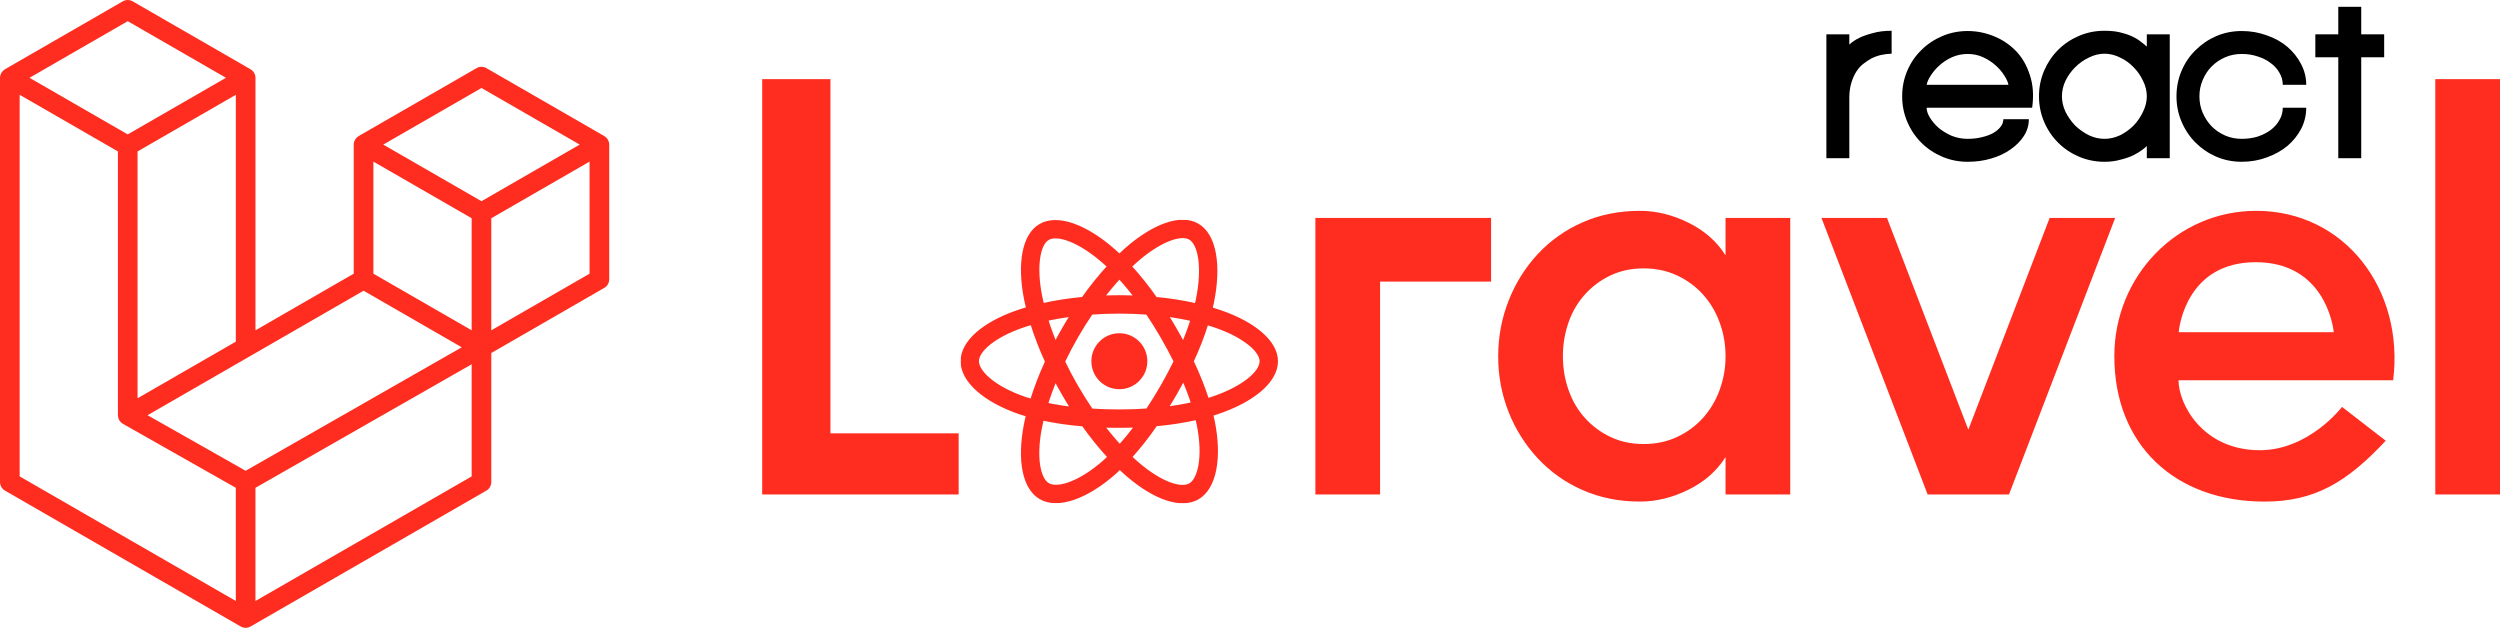
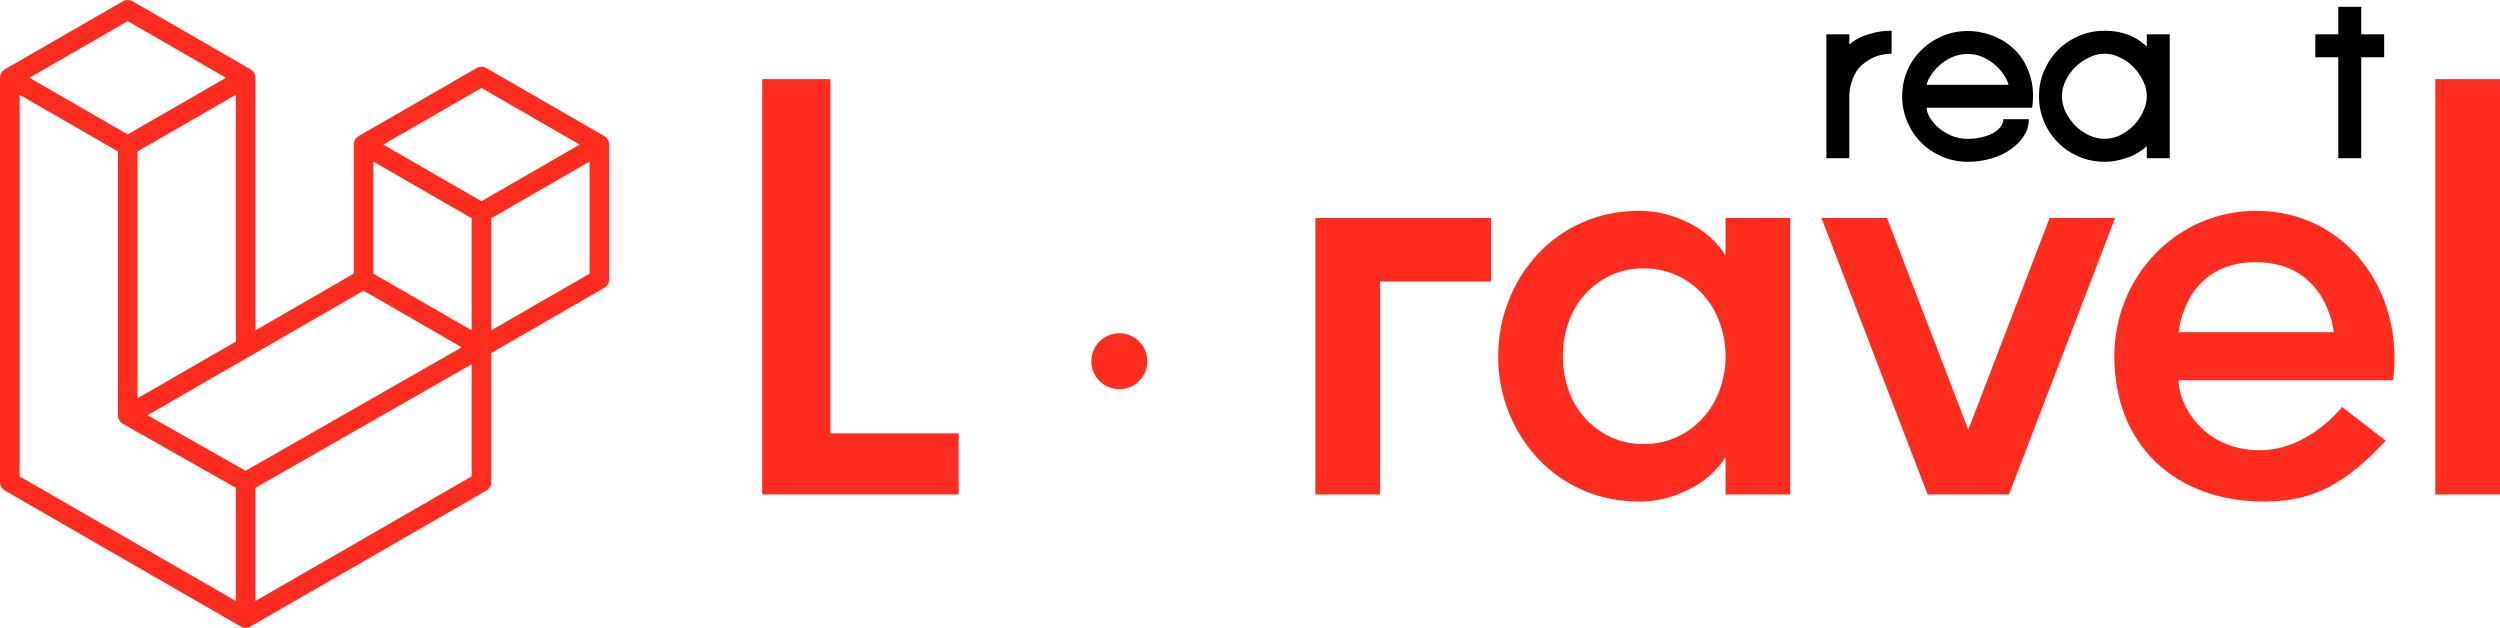
<svg xmlns="http://www.w3.org/2000/svg" width="1991" height="500" viewBox="0 0 1991 500" fill="none">
  <mask id="path-1-outside-1_1_7" maskUnits="userSpaceOnUse" x="765" y="175" width="253" height="226" fill="black">
    <rect fill="white" x="765" y="175" width="253" height="226" />
    <path d="M971.537 248.894C968.887 247.988 966.217 247.145 963.529 246.365C963.975 244.551 964.386 242.726 964.763 240.892C970.827 211.403 966.862 187.646 953.33 179.825C940.374 172.321 919.125 180.141 897.69 198.84C895.582 200.685 893.518 202.585 891.496 204.541C890.149 203.242 888.767 201.97 887.35 200.727C864.884 180.732 842.365 172.31 828.849 180.157C815.893 187.677 812.042 210.009 817.499 237.958C818.045 240.722 818.658 243.474 819.339 246.214C816.152 247.121 813.073 248.09 810.13 249.117C783.823 258.316 767 272.739 767 287.696C767 303.15 785.056 318.646 812.488 328.042C814.713 328.799 816.959 329.502 819.225 330.152C818.489 333.085 817.838 336.051 817.271 339.05C812.089 366.518 816.131 388.321 829.062 395.795C842.417 403.511 864.822 395.582 886.661 376.458C888.389 374.945 890.116 373.347 891.844 371.664C894.027 373.775 896.273 375.824 898.581 377.811C919.726 396.043 940.607 403.408 953.517 395.914C966.862 388.171 971.2 364.746 965.566 336.246C965.134 334.07 964.637 331.848 964.074 329.582C965.649 329.115 967.192 328.633 968.702 328.136C997.206 318.667 1015.78 303.358 1015.78 287.711C1015.76 272.682 998.403 258.165 971.537 248.894ZM904.681 206.873C923.043 190.854 940.208 184.531 948.033 189.05C956.362 193.865 959.601 213.279 954.367 238.741C954.021 240.399 953.648 242.053 953.247 243.701C942.289 241.208 931.177 239.449 919.985 238.435C913.577 229.204 906.553 220.417 898.959 212.133C900.818 210.33 902.722 208.576 904.671 206.873H904.681ZM840.453 300.476C842.702 304.829 845.053 309.129 847.507 313.376C850.005 317.708 852.608 321.977 855.317 326.182C847.616 325.345 839.963 324.111 832.389 322.487C834.586 315.376 837.292 307.991 840.453 300.476ZM840.453 275.429C837.343 268.074 834.711 260.84 832.55 253.853C839.65 252.262 847.216 250.962 855.104 249.977C852.461 254.102 849.918 258.288 847.475 262.534C845.033 266.781 842.687 271.079 840.437 275.429H840.453ZM846.102 287.955C849.377 281.124 852.905 274.425 856.685 267.857C860.461 261.292 864.481 254.878 868.745 248.614C876.146 248.054 883.733 247.759 891.398 247.759C899.063 247.759 906.697 248.054 914.093 248.619C918.311 254.869 922.307 261.261 926.08 267.795C929.853 274.328 933.427 280.996 936.803 287.799C933.472 294.654 929.906 301.381 926.106 307.981C922.336 314.545 918.363 320.978 914.186 327.281C906.801 327.799 899.156 328.084 891.382 328.084C883.609 328.084 876.109 327.84 868.859 327.369C864.564 321.084 860.511 314.642 856.7 308.043C852.89 301.444 849.352 294.748 846.087 287.955H846.102ZM935.305 313.303C937.81 308.957 940.215 304.553 942.519 300.093C945.678 307.255 948.467 314.576 950.874 322.025C943.21 323.751 935.462 325.074 927.661 325.99C930.293 321.813 932.842 317.584 935.305 313.303ZM942.416 275.434C940.121 271.063 937.736 266.744 935.258 262.477C932.84 258.269 930.319 254.113 927.697 250.008C935.632 251.013 943.245 252.35 950.381 253.983C948.087 261.262 945.428 268.421 942.416 275.434ZM891.502 219.747C896.677 225.401 901.563 231.314 906.143 237.461C896.347 236.994 886.545 236.994 876.736 237.461C881.572 231.066 886.521 225.131 891.502 219.747ZM834.198 189.366C842.521 184.536 860.924 191.439 880.323 208.682C881.561 209.786 882.81 210.941 884.054 212.139C876.422 220.421 869.348 229.201 862.878 238.42C851.711 239.426 840.621 241.157 829.678 243.602C829.046 241.059 828.476 238.499 827.968 235.922C823.278 211.962 826.382 193.901 834.198 189.366ZM822.065 319.89C819.992 319.299 817.945 318.658 815.924 317.967C803.796 313.821 793.779 308.411 786.901 302.518C780.744 297.237 777.624 291.966 777.624 287.696C777.624 278.621 791.13 267.043 813.654 259.191C816.483 258.207 819.337 257.307 822.215 256.491C825.561 267.242 829.612 277.759 834.343 287.976C829.555 298.333 825.454 308.994 822.065 319.89ZM879.659 368.436C870.004 376.894 860.333 382.89 851.808 385.911C844.148 388.622 838.048 388.7 834.363 386.569C826.517 382.035 823.252 364.523 827.704 341.035C828.232 338.271 828.837 335.507 829.518 332.743C840.57 335.124 851.771 336.75 863.044 337.609C869.577 346.876 876.71 355.706 884.396 364.041C882.852 365.559 881.271 367.021 879.659 368.436ZM891.797 356.402C886.76 350.955 881.732 344.927 876.83 338.449C881.594 338.636 886.445 338.729 891.382 338.729C896.451 338.729 901.468 338.62 906.412 338.397C901.849 344.643 896.971 350.652 891.797 356.402ZM956.331 371.219C954.849 379.221 951.869 384.559 948.184 386.694C940.342 391.244 923.577 385.331 905.5 369.736C903.427 367.954 901.354 366.041 899.244 364.036C906.781 355.668 913.747 346.803 920.094 337.501C931.429 336.54 942.685 334.8 953.781 332.292C954.289 334.344 954.738 336.355 955.128 338.325C957.621 350.918 957.979 362.31 956.331 371.219ZM965.349 318.024C963.991 318.475 962.591 318.911 961.171 319.336C957.692 308.535 953.483 297.983 948.572 287.753C953.299 277.659 957.343 267.26 960.679 256.626C963.224 257.367 965.696 258.145 968.075 258.969C991.096 266.908 1005.14 278.663 1005.14 287.696C1005.14 297.335 989.971 309.846 965.349 318.024Z" />
  </mask>
-   <path d="M971.537 248.894C968.887 247.988 966.217 247.145 963.529 246.365C963.975 244.551 964.386 242.726 964.763 240.892C970.827 211.403 966.862 187.646 953.33 179.825C940.374 172.321 919.125 180.141 897.69 198.84C895.582 200.685 893.518 202.585 891.496 204.541C890.149 203.242 888.767 201.97 887.35 200.727C864.884 180.732 842.365 172.31 828.849 180.157C815.893 187.677 812.042 210.009 817.499 237.958C818.045 240.722 818.658 243.474 819.339 246.214C816.152 247.121 813.073 248.09 810.13 249.117C783.823 258.316 767 272.739 767 287.696C767 303.15 785.056 318.646 812.488 328.042C814.713 328.799 816.959 329.502 819.225 330.152C818.489 333.085 817.838 336.051 817.271 339.05C812.089 366.518 816.131 388.321 829.062 395.795C842.417 403.511 864.822 395.582 886.661 376.458C888.389 374.945 890.116 373.347 891.844 371.664C894.027 373.775 896.273 375.824 898.581 377.811C919.726 396.043 940.607 403.408 953.517 395.914C966.862 388.171 971.2 364.746 965.566 336.246C965.134 334.07 964.637 331.848 964.074 329.582C965.649 329.115 967.192 328.633 968.702 328.136C997.206 318.667 1015.78 303.358 1015.78 287.711C1015.76 272.682 998.403 258.165 971.537 248.894ZM904.681 206.873C923.043 190.854 940.208 184.531 948.033 189.05C956.362 193.865 959.601 213.279 954.367 238.741C954.021 240.399 953.648 242.053 953.247 243.701C942.289 241.208 931.177 239.449 919.985 238.435C913.577 229.204 906.553 220.417 898.959 212.133C900.818 210.33 902.722 208.576 904.671 206.873H904.681ZM840.453 300.476C842.702 304.829 845.053 309.129 847.507 313.376C850.005 317.708 852.608 321.977 855.317 326.182C847.616 325.345 839.963 324.111 832.389 322.487C834.586 315.376 837.292 307.991 840.453 300.476ZM840.453 275.429C837.343 268.074 834.711 260.84 832.55 253.853C839.65 252.262 847.216 250.962 855.104 249.977C852.461 254.102 849.918 258.288 847.475 262.534C845.033 266.781 842.687 271.079 840.437 275.429H840.453ZM846.102 287.955C849.377 281.124 852.905 274.425 856.685 267.857C860.461 261.292 864.481 254.878 868.745 248.614C876.146 248.054 883.733 247.759 891.398 247.759C899.063 247.759 906.697 248.054 914.093 248.619C918.311 254.869 922.307 261.261 926.08 267.795C929.853 274.328 933.427 280.996 936.803 287.799C933.472 294.654 929.906 301.381 926.106 307.981C922.336 314.545 918.363 320.978 914.186 327.281C906.801 327.799 899.156 328.084 891.382 328.084C883.609 328.084 876.109 327.84 868.859 327.369C864.564 321.084 860.511 314.642 856.7 308.043C852.89 301.444 849.352 294.748 846.087 287.955H846.102ZM935.305 313.303C937.81 308.957 940.215 304.553 942.519 300.093C945.678 307.255 948.467 314.576 950.874 322.025C943.21 323.751 935.462 325.074 927.661 325.99C930.293 321.813 932.842 317.584 935.305 313.303ZM942.416 275.434C940.121 271.063 937.736 266.744 935.258 262.477C932.84 258.269 930.319 254.113 927.697 250.008C935.632 251.013 943.245 252.35 950.381 253.983C948.087 261.262 945.428 268.421 942.416 275.434ZM891.502 219.747C896.677 225.401 901.563 231.314 906.143 237.461C896.347 236.994 886.545 236.994 876.736 237.461C881.572 231.066 886.521 225.131 891.502 219.747ZM834.198 189.366C842.521 184.536 860.924 191.439 880.323 208.682C881.561 209.786 882.81 210.941 884.054 212.139C876.422 220.421 869.348 229.201 862.878 238.42C851.711 239.426 840.621 241.157 829.678 243.602C829.046 241.059 828.476 238.499 827.968 235.922C823.278 211.962 826.382 193.901 834.198 189.366ZM822.065 319.89C819.992 319.299 817.945 318.658 815.924 317.967C803.796 313.821 793.779 308.411 786.901 302.518C780.744 297.237 777.624 291.966 777.624 287.696C777.624 278.621 791.13 267.043 813.654 259.191C816.483 258.207 819.337 257.307 822.215 256.491C825.561 267.242 829.612 277.759 834.343 287.976C829.555 298.333 825.454 308.994 822.065 319.89ZM879.659 368.436C870.004 376.894 860.333 382.89 851.808 385.911C844.148 388.622 838.048 388.7 834.363 386.569C826.517 382.035 823.252 364.523 827.704 341.035C828.232 338.271 828.837 335.507 829.518 332.743C840.57 335.124 851.771 336.75 863.044 337.609C869.577 346.876 876.71 355.706 884.396 364.041C882.852 365.559 881.271 367.021 879.659 368.436ZM891.797 356.402C886.76 350.955 881.732 344.927 876.83 338.449C881.594 338.636 886.445 338.729 891.382 338.729C896.451 338.729 901.468 338.62 906.412 338.397C901.849 344.643 896.971 350.652 891.797 356.402ZM956.331 371.219C954.849 379.221 951.869 384.559 948.184 386.694C940.342 391.244 923.577 385.331 905.5 369.736C903.427 367.954 901.354 366.041 899.244 364.036C906.781 355.668 913.747 346.803 920.094 337.501C931.429 336.54 942.685 334.8 953.781 332.292C954.289 334.344 954.738 336.355 955.128 338.325C957.621 350.918 957.979 362.31 956.331 371.219ZM965.349 318.024C963.991 318.475 962.591 318.911 961.171 319.336C957.692 308.535 953.483 297.983 948.572 287.753C953.299 277.659 957.343 267.26 960.679 256.626C963.224 257.367 965.696 258.145 968.075 258.969C991.096 266.908 1005.14 278.663 1005.14 287.696C1005.14 297.335 989.971 309.846 965.349 318.024Z" fill="#FF2D20" />
-   <path d="M971.537 248.894C968.887 247.988 966.217 247.145 963.529 246.365C963.975 244.551 964.386 242.726 964.763 240.892C970.827 211.403 966.862 187.646 953.33 179.825C940.374 172.321 919.125 180.141 897.69 198.84C895.582 200.685 893.518 202.585 891.496 204.541C890.149 203.242 888.767 201.97 887.35 200.727C864.884 180.732 842.365 172.31 828.849 180.157C815.893 187.677 812.042 210.009 817.499 237.958C818.045 240.722 818.658 243.474 819.339 246.214C816.152 247.121 813.073 248.09 810.13 249.117C783.823 258.316 767 272.739 767 287.696C767 303.15 785.056 318.646 812.488 328.042C814.713 328.799 816.959 329.502 819.225 330.152C818.489 333.085 817.838 336.051 817.271 339.05C812.089 366.518 816.131 388.321 829.062 395.795C842.417 403.511 864.822 395.582 886.661 376.458C888.389 374.945 890.116 373.347 891.844 371.664C894.027 373.775 896.273 375.824 898.581 377.811C919.726 396.043 940.607 403.408 953.517 395.914C966.862 388.171 971.2 364.746 965.566 336.246C965.134 334.07 964.637 331.848 964.074 329.582C965.649 329.115 967.192 328.633 968.702 328.136C997.206 318.667 1015.78 303.358 1015.78 287.711C1015.76 272.682 998.403 258.165 971.537 248.894ZM904.681 206.873C923.043 190.854 940.208 184.531 948.033 189.05C956.362 193.865 959.601 213.279 954.367 238.741C954.021 240.399 953.648 242.053 953.247 243.701C942.289 241.208 931.177 239.449 919.985 238.435C913.577 229.204 906.553 220.417 898.959 212.133C900.818 210.33 902.722 208.576 904.671 206.873H904.681ZM840.453 300.476C842.702 304.829 845.053 309.129 847.507 313.376C850.005 317.708 852.608 321.977 855.317 326.182C847.616 325.345 839.963 324.111 832.389 322.487C834.586 315.376 837.292 307.991 840.453 300.476ZM840.453 275.429C837.343 268.074 834.711 260.84 832.55 253.853C839.65 252.262 847.216 250.962 855.104 249.977C852.461 254.102 849.918 258.288 847.475 262.534C845.033 266.781 842.687 271.079 840.437 275.429H840.453ZM846.102 287.955C849.377 281.124 852.905 274.425 856.685 267.857C860.461 261.292 864.481 254.878 868.745 248.614C876.146 248.054 883.733 247.759 891.398 247.759C899.063 247.759 906.697 248.054 914.093 248.619C918.311 254.869 922.307 261.261 926.08 267.795C929.853 274.328 933.427 280.996 936.803 287.799C933.472 294.654 929.906 301.381 926.106 307.981C922.336 314.545 918.363 320.978 914.186 327.281C906.801 327.799 899.156 328.084 891.382 328.084C883.609 328.084 876.109 327.84 868.859 327.369C864.564 321.084 860.511 314.642 856.7 308.043C852.89 301.444 849.352 294.748 846.087 287.955H846.102ZM935.305 313.303C937.81 308.957 940.215 304.553 942.519 300.093C945.678 307.255 948.467 314.576 950.874 322.025C943.21 323.751 935.462 325.074 927.661 325.99C930.293 321.813 932.842 317.584 935.305 313.303ZM942.416 275.434C940.121 271.063 937.736 266.744 935.258 262.477C932.84 258.269 930.319 254.113 927.697 250.008C935.632 251.013 943.245 252.35 950.381 253.983C948.087 261.262 945.428 268.421 942.416 275.434ZM891.502 219.747C896.677 225.401 901.563 231.314 906.143 237.461C896.347 236.994 886.545 236.994 876.736 237.461C881.572 231.066 886.521 225.131 891.502 219.747ZM834.198 189.366C842.521 184.536 860.924 191.439 880.323 208.682C881.561 209.786 882.81 210.941 884.054 212.139C876.422 220.421 869.348 229.201 862.878 238.42C851.711 239.426 840.621 241.157 829.678 243.602C829.046 241.059 828.476 238.499 827.968 235.922C823.278 211.962 826.382 193.901 834.198 189.366ZM822.065 319.89C819.992 319.299 817.945 318.658 815.924 317.967C803.796 313.821 793.779 308.411 786.901 302.518C780.744 297.237 777.624 291.966 777.624 287.696C777.624 278.621 791.13 267.043 813.654 259.191C816.483 258.207 819.337 257.307 822.215 256.491C825.561 267.242 829.612 277.759 834.343 287.976C829.555 298.333 825.454 308.994 822.065 319.89ZM879.659 368.436C870.004 376.894 860.333 382.89 851.808 385.911C844.148 388.622 838.048 388.7 834.363 386.569C826.517 382.035 823.252 364.523 827.704 341.035C828.232 338.271 828.837 335.507 829.518 332.743C840.57 335.124 851.771 336.75 863.044 337.609C869.577 346.876 876.71 355.706 884.396 364.041C882.852 365.559 881.271 367.021 879.659 368.436ZM891.797 356.402C886.76 350.955 881.732 344.927 876.83 338.449C881.594 338.636 886.445 338.729 891.382 338.729C896.451 338.729 901.468 338.62 906.412 338.397C901.849 344.643 896.971 350.652 891.797 356.402ZM956.331 371.219C954.849 379.221 951.869 384.559 948.184 386.694C940.342 391.244 923.577 385.331 905.5 369.736C903.427 367.954 901.354 366.041 899.244 364.036C906.781 355.668 913.747 346.803 920.094 337.501C931.429 336.54 942.685 334.8 953.781 332.292C954.289 334.344 954.738 336.355 955.128 338.325C957.621 350.918 957.979 362.31 956.331 371.219ZM965.349 318.024C963.991 318.475 962.591 318.911 961.171 319.336C957.692 308.535 953.483 297.983 948.572 287.753C953.299 277.659 957.343 267.26 960.679 256.626C963.224 257.367 965.696 258.145 968.075 258.969C991.096 266.908 1005.14 278.663 1005.14 287.696C1005.14 297.335 989.971 309.846 965.349 318.024Z" stroke="#FF2D20" stroke-width="4" mask="url(#path-1-outside-1_1_7)" />
  <path d="M891.382 309.96C895.793 309.974 900.109 308.679 903.783 306.24C907.457 303.8 910.325 300.324 912.023 296.253C913.721 292.182 914.172 287.699 913.321 283.372C912.469 279.044 910.352 275.066 907.239 271.943C904.125 268.819 900.154 266.689 895.829 265.823C891.504 264.957 887.02 265.394 882.944 267.079C878.867 268.764 875.383 271.62 872.931 275.286C870.479 278.953 869.17 283.264 869.17 287.675C869.164 290.597 869.733 293.492 870.847 296.193C871.96 298.895 873.595 301.351 875.658 303.421C877.72 305.49 880.171 307.133 882.869 308.255C885.567 309.377 888.46 309.957 891.382 309.96Z" fill="#FF2D20" />
  <path fill-rule="evenodd" clip-rule="evenodd" d="M484.904 113.113C485.084 113.78 485.176 114.467 485.178 115.157V222.481C485.178 223.859 484.815 225.212 484.125 226.404C483.435 227.596 482.443 228.584 481.25 229.27L391.267 281.132V383.926C391.267 386.724 389.782 389.306 387.359 390.715L199.527 498.958C199.097 499.202 198.628 499.359 198.159 499.525C197.984 499.584 197.817 499.691 197.632 499.74C196.319 500.087 194.939 500.087 193.626 499.74C193.411 499.682 193.215 499.564 193.01 499.486C192.58 499.33 192.131 499.193 191.72 498.958L3.928 390.715C2.735 390.029 1.744 389.04 1.054 387.848C0.365 386.656 0.001 385.304 0 383.926L0 61.955C0 61.251 0.098 60.566 0.274 59.901C0.332 59.676 0.469 59.471 0.547 59.246C0.694 58.835 0.831 58.414 1.046 58.033C1.192 57.779 1.407 57.573 1.583 57.338C1.808 57.025 2.013 56.703 2.277 56.429C2.501 56.204 2.795 56.038 3.049 55.842C3.332 55.607 3.586 55.353 3.908 55.167L97.819 1.045C99.008 0.36 100.356 0 101.728 0C103.099 0 104.447 0.36 105.636 1.045L199.537 55.167H199.557C199.869 55.363 200.133 55.607 200.417 55.832C200.671 56.028 200.954 56.204 201.179 56.419C201.452 56.703 201.648 57.025 201.882 57.338C202.048 57.573 202.273 57.779 202.41 58.033C202.635 58.424 202.762 58.835 202.918 59.246C202.996 59.471 203.133 59.676 203.192 59.911C203.371 60.578 203.463 61.265 203.465 61.955V263.055L281.713 217.952V115.148C281.713 114.463 281.81 113.768 281.986 113.113C282.055 112.878 282.182 112.673 282.26 112.448C282.416 112.037 282.553 111.617 282.768 111.235C282.915 110.981 283.13 110.775 283.296 110.541C283.53 110.228 283.726 109.905 283.999 109.631C284.224 109.406 284.507 109.24 284.761 109.044C285.054 108.809 285.309 108.555 285.621 108.369L379.542 54.248C380.73 53.562 382.078 53.201 383.45 53.201C384.822 53.201 386.17 53.562 387.359 54.248L481.26 108.369C481.592 108.565 481.846 108.809 482.139 109.034C482.383 109.23 482.667 109.406 482.891 109.621C483.165 109.905 483.36 110.228 483.595 110.541C483.771 110.775 483.986 110.981 484.123 111.235C484.347 111.617 484.474 112.037 484.631 112.448C484.719 112.673 484.846 112.878 484.904 113.113ZM469.524 217.952V128.705L436.664 147.642L391.267 173.808V263.055L469.534 217.952H469.524ZM375.623 379.397V290.091L330.969 315.621L203.455 388.475V478.622L375.623 379.397ZM15.653 75.503V379.397L187.802 478.612V388.485L97.868 337.532L97.839 337.513L97.8 337.493C97.497 337.317 97.243 337.063 96.959 336.847C96.715 336.652 96.432 336.495 96.217 336.28L96.197 336.251C95.943 336.006 95.767 335.703 95.552 335.429C95.357 335.165 95.122 334.94 94.966 334.666L94.956 334.637C94.78 334.343 94.673 333.991 94.546 333.659C94.419 333.365 94.253 333.091 94.175 332.778C94.077 332.407 94.057 332.006 94.018 331.624C93.979 331.331 93.901 331.037 93.901 330.744V120.606L48.514 94.43L15.653 75.503ZM101.737 16.872L23.5 61.955L101.718 107.039L179.946 61.946L101.718 16.872H101.737ZM142.425 298.23L187.812 272.074V75.503L154.951 94.44L109.554 120.606V317.177L142.425 298.23ZM383.45 70.074L305.222 115.157L383.45 160.241L461.668 115.148L383.45 70.074ZM375.623 173.808L330.227 147.642L297.366 128.705V217.952L342.753 244.108L375.623 263.055V173.808ZM195.619 374.927L310.362 309.351L367.719 276.583L289.549 231.529L199.547 283.401L117.518 330.675L195.619 374.927Z" fill="#FF2D20" />
  <path fill-rule="evenodd" clip-rule="evenodd" d="M661.371 63V345.115H763.474V393.787H607V63H661.371ZM1047.57 393.787V173.576H1187.5V224.268H1099.09V393.811H1047.57V393.787ZM1374.22 203.347V173.576H1425.75V393.799H1374.22V364.016C1367.29 375.045 1357.45 383.712 1344.68 390.004C1331.92 396.308 1319.08 399.454 1306.15 399.454C1289.45 399.454 1274.17 396.394 1260.3 390.249C1246.79 384.36 1234.64 375.751 1224.61 364.958C1214.66 354.224 1206.81 341.728 1201.45 328.112C1195.88 313.965 1193.07 298.88 1193.17 283.675C1193.17 268.251 1195.93 253.513 1201.45 239.484C1206.77 225.777 1214.62 213.193 1224.6 202.393C1234.64 191.605 1246.79 183 1260.3 177.114C1274.17 170.969 1289.45 167.909 1306.15 167.909C1319.07 167.909 1331.92 171.055 1344.68 177.359C1357.45 183.663 1367.29 192.318 1374.22 203.347ZM1369.5 310.619C1372.67 301.995 1374.27 292.875 1374.22 283.688C1374.22 274.225 1372.63 265.252 1369.5 256.757C1366.54 248.576 1362.06 241.035 1356.27 234.538C1350.5 228.166 1343.5 223.021 1335.7 219.408C1327.67 215.638 1318.75 213.74 1308.99 213.74C1299.22 213.74 1290.39 215.638 1282.52 219.408C1274.81 223.064 1267.9 228.206 1262.19 234.538C1256.42 241.001 1252 248.551 1249.2 256.744C1246.17 265.399 1244.65 274.508 1244.7 283.675C1244.7 293.126 1246.18 302.111 1249.2 310.606C1252.18 319.126 1256.52 326.52 1262.19 332.824C1267.9 339.159 1274.81 344.302 1282.52 347.955C1290.39 351.737 1299.22 353.623 1308.99 353.623C1318.75 353.623 1327.67 351.737 1335.7 347.955C1343.51 344.346 1350.5 339.2 1356.27 332.824C1362.06 326.332 1366.54 318.795 1369.5 310.619ZM1632.33 173.576H1684.52L1599.96 393.799H1535.18L1450.61 173.576H1502.8L1567.57 342.214L1632.33 173.576ZM1796.91 167.909C1867.06 167.909 1914.91 230.07 1905.92 302.821H1734.98C1734.98 321.819 1754.17 358.544 1799.74 358.544C1838.92 358.544 1865.19 324.084 1865.2 324.06L1900.01 350.991C1868.89 384.202 1843.4 399.467 1803.49 399.467C1732.19 399.467 1683.85 354.369 1683.85 283.688C1683.85 219.751 1733.82 167.909 1796.91 167.909ZM1735.11 264.542H1858.6C1858.22 260.307 1851.52 208.819 1796.49 208.819C1741.45 208.819 1735.51 260.307 1735.11 264.542ZM1939.47 393.787V63H1991V393.787H1939.47Z" fill="#FF2D20" />
  <path d="M1472.8 35.462C1474.96 33.432 1477.74 31.605 1481.12 29.981C1483.96 28.628 1487.48 27.41 1491.68 26.327C1495.87 25.109 1500.81 24.5 1506.49 24.5V42.77C1500.4 42.905 1494.99 44.191 1490.25 46.627C1488.22 47.71 1486.19 49.063 1484.16 50.687C1482.13 52.176 1480.31 54.138 1478.68 56.574C1477.06 59.01 1475.71 61.92 1474.62 65.303C1473.54 68.551 1472.93 72.34 1472.8 76.671V126H1454.53V27.342H1472.8V35.462Z" fill="black" />
  <path d="M1615.77 94.941C1615.77 99.678 1614.49 104.076 1611.91 108.136C1609.34 112.196 1605.82 115.782 1601.36 118.895C1597.03 122.008 1591.89 124.444 1585.93 126.203C1580.11 127.962 1573.82 128.842 1567.05 128.842C1559.88 128.842 1553.11 127.489 1546.75 124.782C1540.39 122.075 1534.84 118.354 1530.11 113.617C1525.37 108.88 1521.65 103.332 1518.94 96.971C1516.23 90.61 1514.88 83.844 1514.88 76.671C1514.88 69.498 1516.23 62.732 1518.94 56.371C1521.65 50.01 1525.37 44.529 1530.11 39.928C1534.84 35.191 1540.39 31.47 1546.75 28.763C1553.11 26.056 1559.88 24.703 1567.05 24.703C1574.09 24.703 1580.99 26.056 1587.76 28.763C1594.52 31.47 1600.41 35.394 1605.42 40.537C1610.43 45.68 1614.15 52.108 1616.58 59.822C1619.15 67.401 1619.76 76.062 1618.41 85.806H1534.37C1534.37 88.242 1535.25 90.881 1537.01 93.723C1538.77 96.565 1541.07 99.272 1543.91 101.843C1546.89 104.279 1550.34 106.377 1554.26 108.136C1558.32 109.76 1562.59 110.572 1567.05 110.572C1570.98 110.572 1574.63 110.166 1578.01 109.354C1581.53 108.542 1584.58 107.459 1587.15 106.106C1589.72 104.617 1591.75 102.926 1593.24 101.031C1594.73 99.136 1595.47 97.106 1595.47 94.941H1615.77ZM1599.53 67.536C1599.13 65.371 1598.04 62.935 1596.28 60.228C1594.52 57.386 1592.22 54.679 1589.38 52.108C1586.54 49.537 1583.22 47.371 1579.43 45.612C1575.65 43.853 1571.52 42.973 1567.05 42.973C1562.59 42.973 1558.39 43.853 1554.47 45.612C1550.68 47.371 1547.36 49.537 1544.52 52.108C1541.68 54.679 1539.38 57.386 1537.62 60.228C1535.86 62.935 1534.77 65.371 1534.37 67.536H1599.53Z" fill="black" />
  <path d="M1709.72 126V116.256C1709.04 117.068 1707.76 118.151 1705.86 119.504C1704.1 120.857 1701.74 122.278 1698.76 123.767C1695.92 125.12 1692.53 126.271 1688.61 127.218C1684.82 128.301 1680.62 128.842 1676.02 128.842C1668.85 128.842 1662.08 127.489 1655.72 124.782C1649.36 122.075 1643.81 118.354 1639.08 113.617C1634.34 108.88 1630.62 103.332 1627.91 96.971C1625.21 90.61 1623.85 83.844 1623.85 76.671C1623.85 69.498 1625.21 62.732 1627.91 56.371C1630.62 50.01 1634.34 44.462 1639.08 39.725C1643.81 34.988 1649.36 31.267 1655.72 28.56C1662.08 25.853 1668.85 24.5 1676.02 24.5C1680.62 24.5 1684.68 24.906 1688.2 25.718C1691.72 26.53 1694.83 27.545 1697.54 28.763C1700.25 29.981 1702.55 31.334 1704.44 32.823C1706.47 34.312 1708.23 35.733 1709.72 37.086V27.342H1727.99V126H1709.72ZM1642.12 76.671C1642.12 80.866 1643.07 84.994 1644.96 89.054C1646.99 93.114 1649.57 96.768 1652.68 100.016C1655.93 103.129 1659.58 105.7 1663.64 107.73C1667.7 109.625 1671.83 110.572 1676.02 110.572C1680.22 110.572 1684.35 109.625 1688.41 107.73C1692.47 105.7 1696.05 103.129 1699.16 100.016C1702.28 96.768 1704.78 93.114 1706.68 89.054C1708.71 84.994 1709.72 80.866 1709.72 76.671C1709.72 72.476 1708.71 68.348 1706.68 64.288C1704.78 60.228 1702.28 56.642 1699.16 53.529C1696.05 50.281 1692.47 47.71 1688.41 45.815C1684.35 43.785 1680.22 42.77 1676.02 42.77C1671.83 42.77 1667.7 43.785 1663.64 45.815C1659.58 47.71 1655.93 50.281 1652.68 53.529C1649.57 56.642 1646.99 60.228 1644.96 64.288C1643.07 68.348 1642.12 72.476 1642.12 76.671Z" fill="black" />
-   <path d="M1836.68 85.806C1836.68 91.761 1835.32 97.377 1832.62 102.655C1829.91 107.798 1826.25 112.331 1821.65 116.256C1817.05 120.045 1811.57 123.09 1805.21 125.391C1798.98 127.692 1792.35 128.842 1785.32 128.842C1778.14 128.842 1771.38 127.489 1765.02 124.782C1758.79 122.075 1753.31 118.354 1748.57 113.617C1743.84 108.88 1740.11 103.332 1737.41 96.971C1734.7 90.61 1733.35 83.844 1733.35 76.671C1733.35 69.498 1734.7 62.732 1737.41 56.371C1740.11 50.01 1743.84 44.529 1748.57 39.928C1753.31 35.191 1758.79 31.47 1765.02 28.763C1771.38 26.056 1778.14 24.703 1785.32 24.703C1792.35 24.703 1798.98 25.853 1805.21 28.154C1811.57 30.319 1817.05 33.364 1821.65 37.289C1826.25 41.214 1829.91 45.815 1832.62 51.093C1835.32 56.236 1836.68 61.717 1836.68 67.536H1818C1818 64.153 1817.12 60.972 1815.36 57.995C1813.74 55.018 1811.44 52.446 1808.46 50.281C1805.48 47.98 1802.03 46.221 1798.11 45.003C1794.18 43.65 1789.92 42.973 1785.32 42.973C1780.58 42.973 1776.18 43.853 1772.12 45.612C1768.06 47.371 1764.47 49.807 1761.36 52.92C1758.38 55.897 1756.02 59.484 1754.26 63.679C1752.5 67.739 1751.62 72.07 1751.62 76.671C1751.62 81.408 1752.5 85.806 1754.26 89.866C1756.02 93.926 1758.38 97.512 1761.36 100.625C1764.47 103.738 1768.06 106.174 1772.12 107.933C1776.18 109.692 1780.58 110.572 1785.32 110.572C1789.92 110.572 1794.18 109.963 1798.11 108.745C1802.03 107.392 1805.48 105.632 1808.46 103.467C1811.44 101.166 1813.74 98.527 1815.36 95.55C1817.12 92.573 1818 89.325 1818 85.806H1836.68Z" fill="black" />
  <path d="M1862.21 126V45.612H1843.94V27.342H1862.21V5.418H1880.48V27.342H1898.75V45.612H1880.48V126H1862.21Z" fill="black" />
</svg>